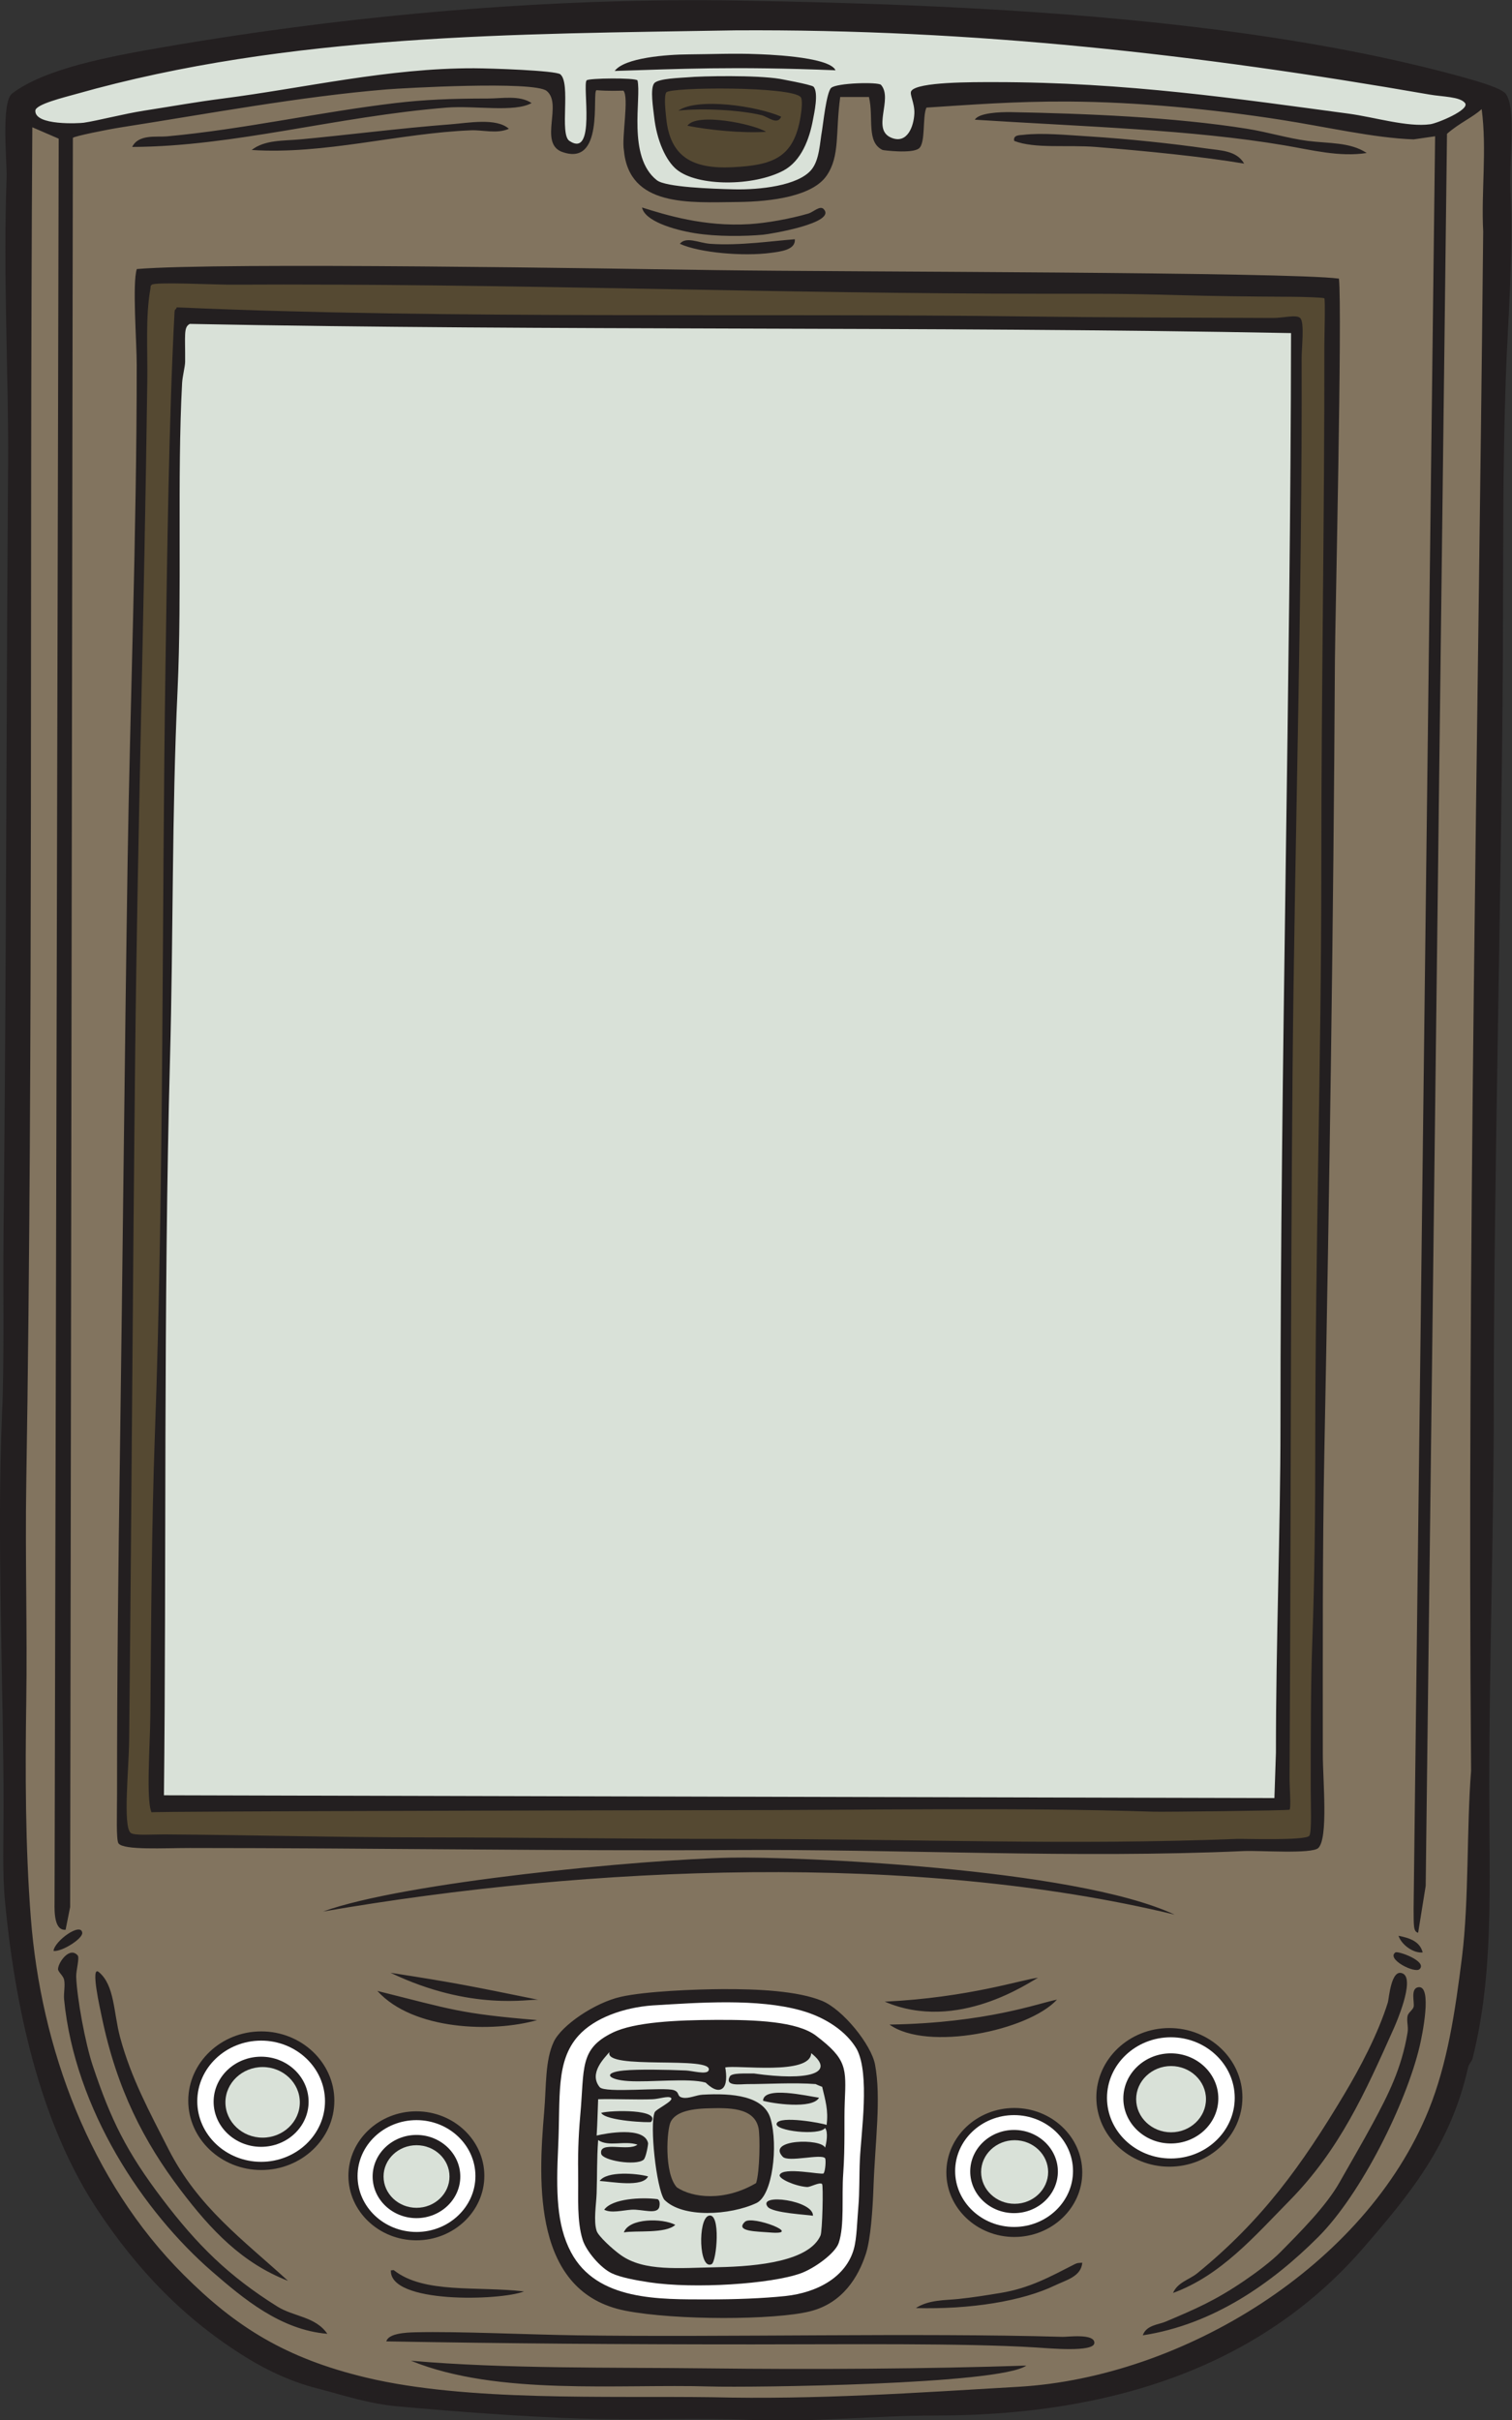
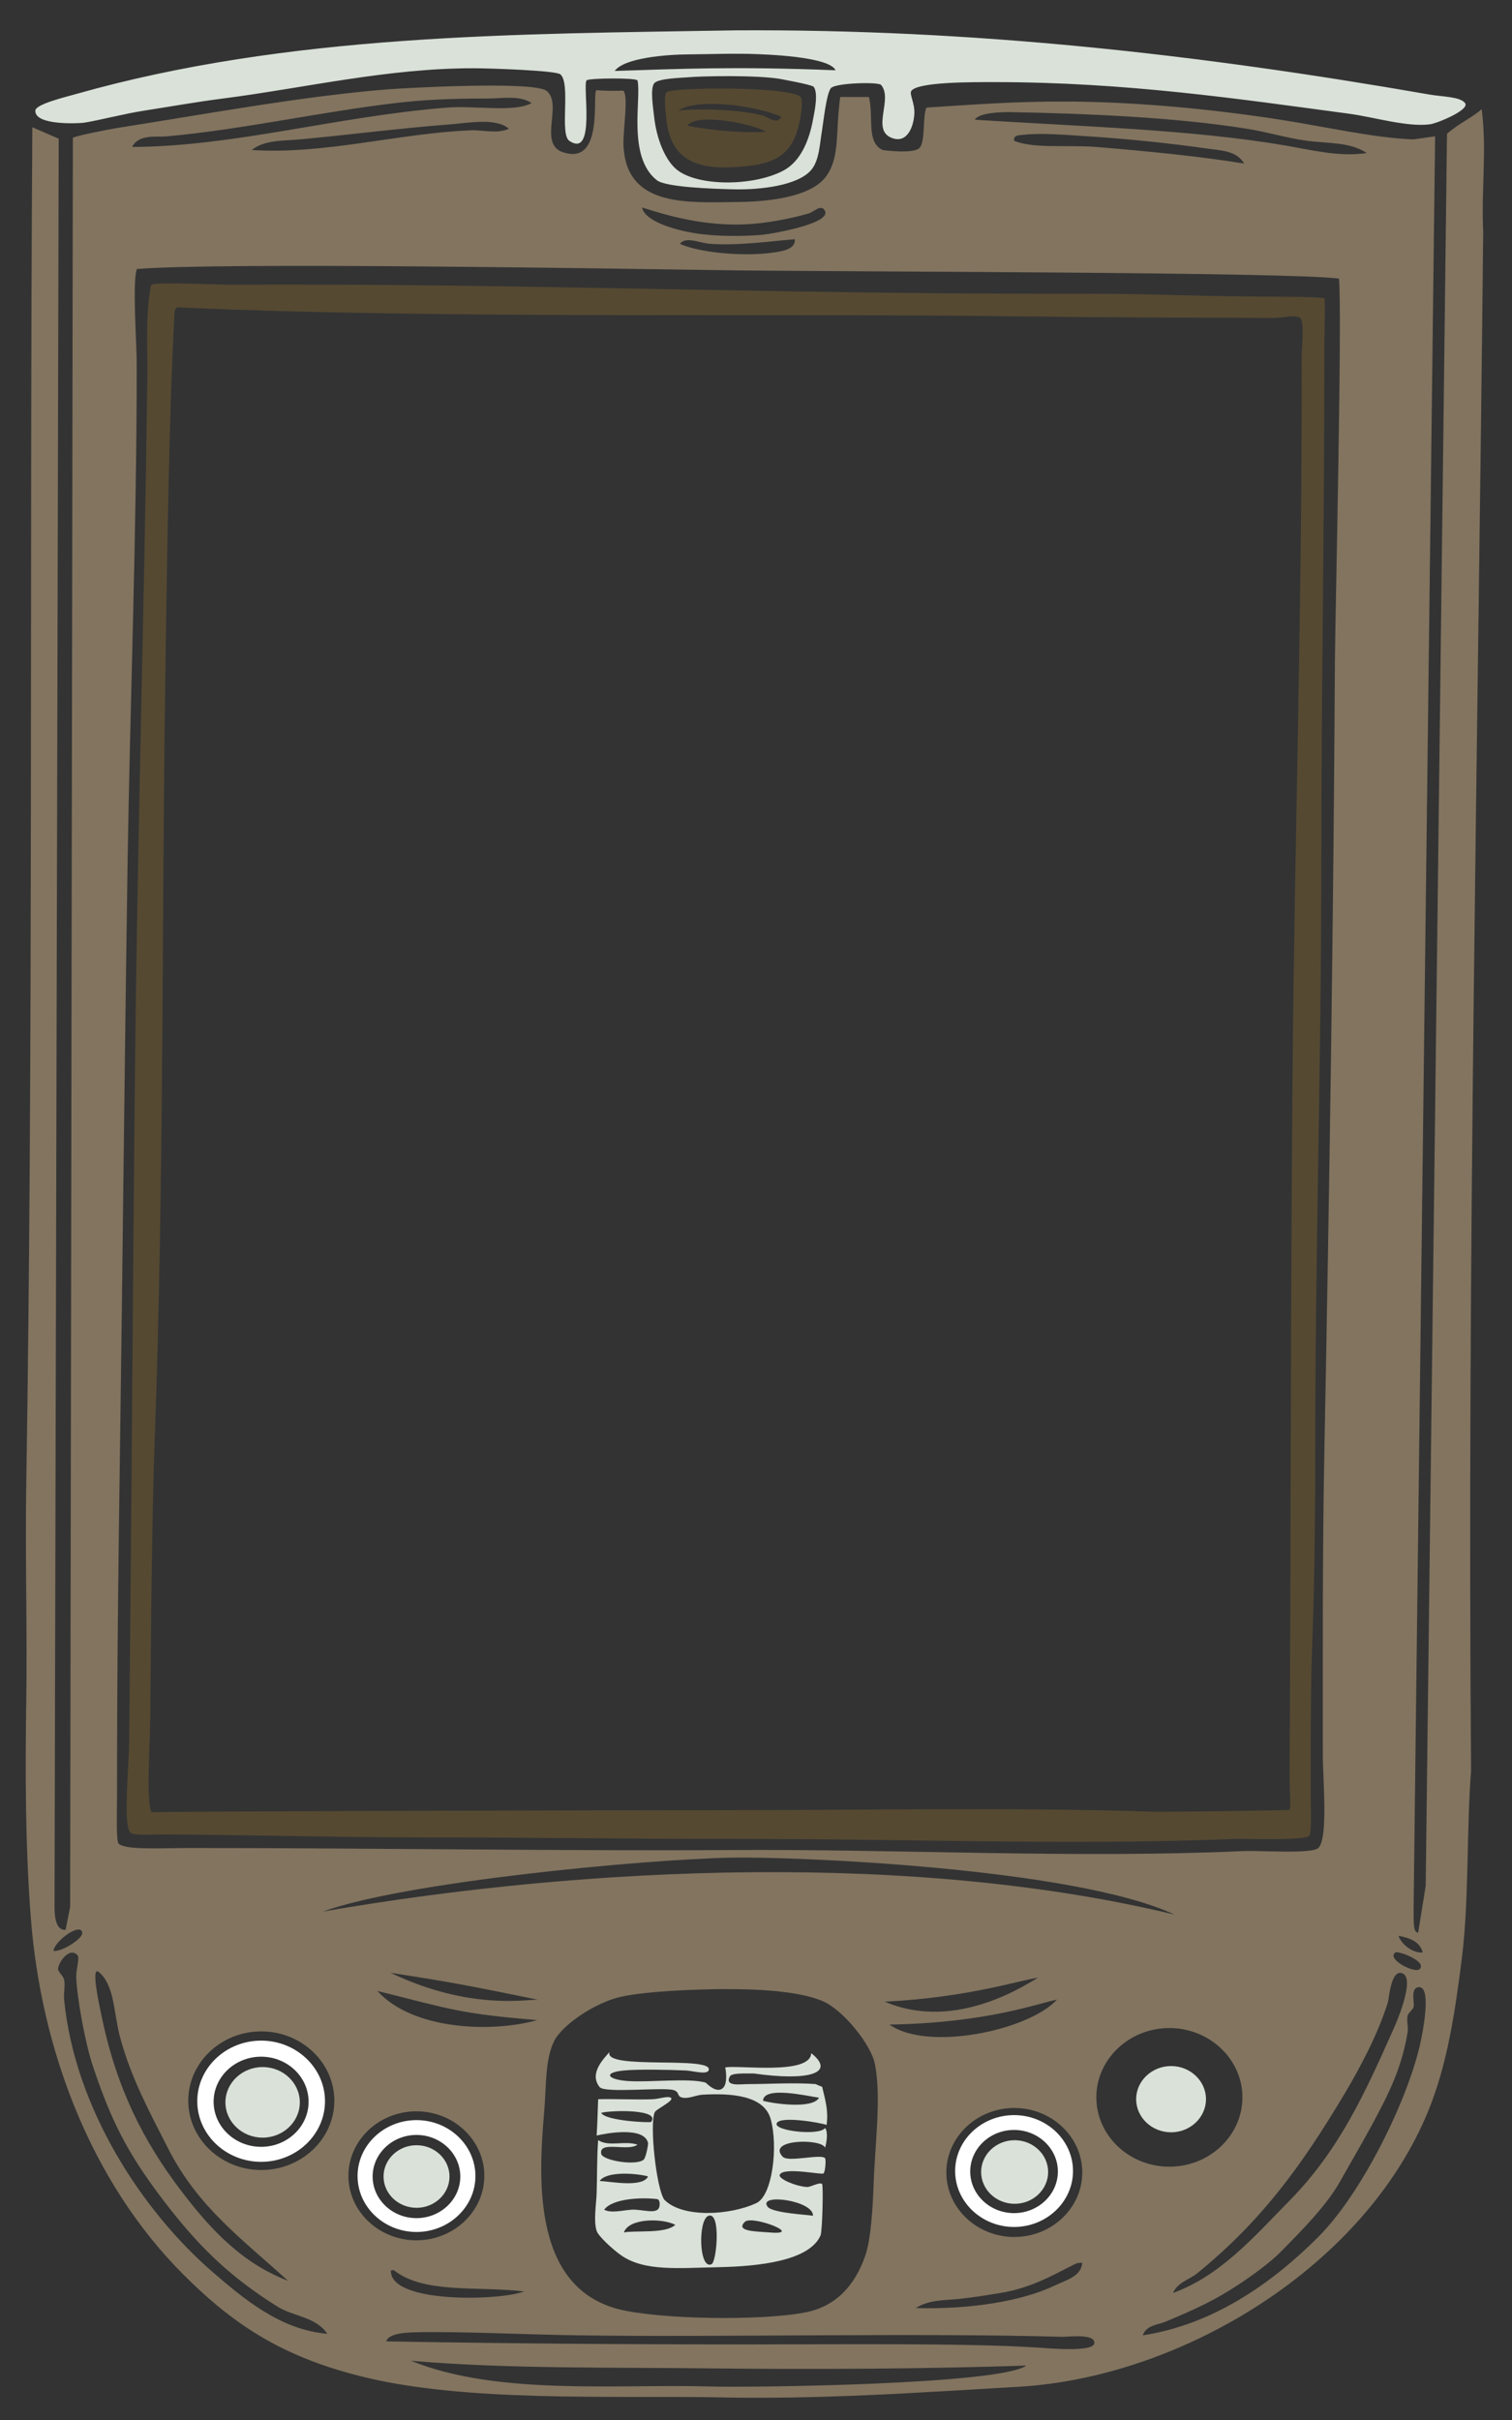
<svg xmlns="http://www.w3.org/2000/svg" viewBox="0 0 499.027 798.467" height="798.467" width="499.027" xml:space="preserve" id="svg2" version="1.1">
  <rect x="0" y="0" width="499.027" height="798.467" fill="#333333" stroke="none" />
  <defs id="defs6" />
  <g transform="matrix(1.333,0,0,-1.333,0,798.467)" id="g10">
    <g transform="scale(0.1)" id="g12">
-       <path id="path14" style="fill:#231f20;fill-opacity:1;fill-rule:evenodd;stroke:none" d="m 1836.93,5988.48 c 555.53,-9.89 1245.07,-39.58 1786.68,-189.89 38.79,-10.77 94.98,-27.25 104.89,-41.21 26.34,-37.1 7.78,-162.88 11.23,-235.99 7.67,-162.38 -6.47,-328.48 -11.23,-460.74 -8.33,-231.24 -6.12,-442.76 -7.49,-696.73 -3.1,-575.16 -22.49,-1284.8 -22.49,-1854.19 0,-298.08 -11.22,-650.73 -11.22,-936.47 0,-259.58 11.5,-466.99 -41.21,-678.006 -2.16,-8.645 -8.98,-12.324 -11.23,-22.481 C 3591.93,680.02 3488.74,557.039 3376.39,427.02 3148.48,163.289 2804.43,11.258 2316.31,11.23 2161.69,11.23 2012.25,-6.133 1866.8,0 1720.66,6.16 1585.12,-1.301 1436.02,3.738 1291.52,8.633 1136.82,20.301 986.52,33.711 911.516,40.398 850.313,61.672 784.25,78.66 721.609,94.766 662.73,122.352 611.938,153.574 457.258,248.652 339.836,371.57 241.098,520.676 111.199,716.816 41.422,982.43 12.598,1281.09 c -7.129,73.82 -3.75,153.01 -3.75,235.97 0,293.73 -17.227,667.21 -3.746,973.94 5.875,133.41 2.008,295.02 3.746,453.24 6.504,591.52 6.777,1297.22 11.246,1899.15 1.539,208.38 -12.773,462.68 -3.75,707.97 1.289,35.09 -14.41,185.77 13.816,207.31 81.59,62.26 243.949,92.11 375.754,114.84 464.484,80.08 960.926,123.34 1431.016,114.97 v 0" />
      <path id="path16" style="fill:#d9e1d8;fill-opacity:1;fill-rule:evenodd;stroke:none" d="m 1819.39,5914.88 c 590.57,3.67 1147.66,-59.2 1719.36,-158.79 33.82,-5.89 76.2,-5.1 88.61,-21.18 12.76,-16.53 -68.44,-50.01 -86.16,-52.45 -56.63,-7.76 -138.33,17.67 -202.27,26.23 -270.65,36.21 -550.17,78.05 -876.54,78.05 -52.7,0 -190.95,0.93 -206.02,-21.87 -5.41,-8.19 8.77,-29.55 7.5,-56.18 -1.51,-31.32 -17.23,-75.31 -56.19,-59.94 -51.23,20.22 4.11,95.82 -26.22,131.11 -6.62,7.7 -110.39,5.1 -123.62,-7.49 -11.79,-11.23 -20.07,-91.82 -22.48,-104.89 -5.63,-30.52 -6.12,-72.89 -26.22,-97.39 -32.91,-40.14 -129.21,-50.11 -191.03,-48.7 -55.42,1.26 -169.67,5.23 -191.69,22.48 -74.2,58.06 -37.72,204.24 -48.06,247.22 -6.81,6.84 -120.26,5.59 -125.86,0.08 -10.99,-10.84 23.72,-194.12 -42.7,-149.91 -25.19,16.77 4.26,142.24 -22.47,164.82 -11.09,9.36 -172.1,14.88 -213.52,14.98 -212.787,0.54 -420.939,-49.15 -621.806,-74.91 -68.465,-8.79 -119.852,-18.34 -194.785,-29.97 -50.418,-7.82 -114.547,-24.69 -149.836,-29.97 -9.461,-1.41 -121.59,-7.98 -119.867,29.97 0.723,15.88 71.886,32.92 101.14,41.2 527.559,149.3 1086.734,148.28 1630.734,157.5 z m 249.34,-98.84 c -15.62,35.23 -184.53,39.53 -195.07,39.98 -53.43,2.36 -114.95,-0.27 -168.56,-0.62 -53.86,-0.36 -158.89,-8.1 -183.13,-41 157.84,4.89 293.06,11.89 546.76,1.64 z m -449.16,-32.44 c -10.2,-13.79 -2.26,-61.64 0,-82.4 6.31,-58.04 28.85,-109.03 56.19,-131.11 52.13,-42.1 189.92,-41.5 263.76,-2.39 44.72,23.69 64.7,78.68 73.37,126 2.81,15.35 14.49,66.2 1.46,81.58 -4.6,5.43 -89.55,20.5 -83.87,19.56 -57.43,9.46 -192.5,7.1 -228.5,3.75 -13.45,-1.25 -73.11,-2.42 -82.41,-14.99 v 0" />
      <path id="path18" style="fill:#554932;fill-opacity:1;fill-rule:evenodd;stroke:none" d="m 1982.92,5749.06 c 4.04,-5.8 2.58,-28.08 -0.86,-48.52 -16.89,-100.58 -67.55,-119.37 -167.74,-124.41 -99.71,-5.03 -155.22,25.53 -164.78,121.32 -1.49,15 -6.2,53.81 0,63.68 8.61,13.69 314,15.76 333.38,-12.07 z m -303.41,-32.88 c 57.88,6.53 152.29,1.85 206.02,-11.24 16.07,-3.92 39.15,-25.81 48.7,-3.74 -59.43,26.24 -206.26,48.03 -254.72,14.98 z m 22.47,-37.46 c 56.5,-11.06 136.07,-18.57 194.79,-14.99 -31.2,19.52 -172.41,48.45 -194.79,14.99 v 0" />
      <path id="path20" style="fill:#554932;fill-opacity:1;fill-rule:evenodd;stroke:none" d="m 375.941,5285.41 c 8.594,7.13 159.973,-0.19 194.786,0 697.543,3.56 1339.073,-22.48 2019.033,-22.48 121.84,0 181.92,0.75 340.87,-3.75 66.07,-1.87 162.14,-3.36 265.95,-3.75 27.88,-0.09 80.74,-1.77 82.42,-3.74 2.73,-3.24 -0.02,-101.69 0,-116.12 0.47,-434.41 -7.5,-850.56 -7.5,-1292.32 0,-487.74 -14.98,-938.89 -14.98,-1434.66 0,-156 -1.46,-321.29 -7.5,-486.98 -3.68,-101.16 -3.74,-231.55 -3.74,-359.6 0,-36.87 3.07,-109.06 -3.75,-116.12 -11.69,-12.12 -160.8,-6.75 -179.8,-7.49 -418.03,-16.26 -776.59,0 -1251.12,0 -278.64,0 -503.84,3.75 -752.91,3.75 -222.622,0 -444.106,6.23 -651.786,7.49 -27.223,0.16 -73.742,-3.48 -82.414,3.74 -19.562,16.3 -4.477,158.04 -3.742,228.5 6.277,599.78 8.859,1133.04 14.988,1700.62 5.969,553.02 22.07,1078.84 29.965,1663.17 1.07,79.06 -4.66,160.59 7.484,228.49 1.317,7.35 -0.648,7.59 3.746,11.25 z m 56.192,-67.43 C 417.938,4949.54 413.77,4606.7 409.664,4337.7 c -9.195,-602.07 -3.348,-1273.81 -26.226,-1899.15 -7.954,-217.29 -9.422,-479.62 -11.243,-696.73 -0.562,-68.59 -10.933,-208.02 2.981,-237.53 -1.977,2.62 1232.914,5.28 1409.214,5.28 360.47,0 738.9,7.29 1071.32,-3.75 24.56,-0.81 335.4,2.77 337.13,4.91 4.22,5.27 -0.16,54.31 0,81.25 3.4,554.7 2.44,1181.67 7.49,1745.57 5.12,571.48 24.22,1179.05 22.47,1764.31 -0.09,28.4 7.65,90.97 -3.74,101.13 -10.04,8.97 -41.56,-0.09 -67.43,0 -178.99,0.67 -434.61,1.28 -614.32,3.75 -637.24,8.75 -1429.3,-7.33 -2097.681,22.47 -4.348,0.2 -1.797,-2.23 -3.746,-3.74 -3.676,-2.84 -2.5,-1.8 -3.75,-7.49 v 0" />
-       <path id="path22" style="fill:#d9e1d8;fill-opacity:1;fill-rule:evenodd;stroke:none" d="m 3196.58,5165.54 c -1.07,-849.38 -26.22,-1825.65 -26.22,-2704.52 0,-256.29 -11.24,-533.13 -11.24,-809.11 l -3.74,-112.37 -2749.466,6.89 c 6.215,550.17 -1.305,1225.92 14.981,1821.09 8.425,307.84 4.359,605.03 18.734,913.99 11.266,242.2 -1.313,525.31 11.23,760.42 0.871,16.27 7.399,40.92 7.496,52.43 0.563,66.3 -4.312,85.97 11.657,93.91 906.988,-17.8 1817.828,-5.41 2726.568,-22.73 v 0" />
-       <path id="path24" style="fill:#ffffff;fill-opacity:1;fill-rule:evenodd;stroke:none" d="m 1615.82,1026.36 c 116.2,7.02 259.88,17.72 368.31,-12.76 60.82,-17.088 112.26,-52.245 137.39,-95.877 32.46,-62.371 10.6,-205.496 7.5,-273.438 -1.85,-40.34 -0.54,-79.527 -3.75,-116.121 -3.18,-36.172 -3.7,-78.125 -11.24,-104.883 -19.1,-67.804 -88.12,-107.687 -169.99,-116.347 -54.59,-5.774 -125.75,-8.387 -190.94,-8.282 -119.11,0.203 -275.39,-4.355 -339.55,117.137 -35.8,67.793 -36.82,149.238 -31.49,262.207 5.8,122.832 -6.72,210.195 50.19,273.438 39.69,44.121 112.22,69.766 183.57,74.926 z m -98.91,-67.434 c -83,-40.305 -69.65,-87.918 -80.13,-203.762 -5.26,-58.32 -6.03,-103.016 -5.23,-158.086 0.62,-43.008 -3.49,-105.437 11.24,-151.328 8.78,-27.363 43.55,-68.906 71.9,-82.402 21.36,-10.164 59,-17.274 93.65,-22.481 110.7,-16.64 301.66,-4.09 374.58,22.481 33.86,12.336 84.97,49.386 93.65,74.914 14.78,43.476 7.02,113.34 11.24,172.312 4.9,68.457 1.86,131.203 3.74,176.059 3.58,84.734 5.84,106.277 -71.17,164.801 -46.63,35.441 -148.63,39.464 -247.02,39.062 -98.4,-0.406 -202.21,-5.234 -256.45,-31.57 v 0" />
      <path id="path26" style="fill:#d9e1d8;fill-opacity:1;fill-rule:evenodd;stroke:none" d="m 1866.8,857.801 c -22.72,-0.36 -55.1,2.004 -59.94,-7.5 -13.01,-25.586 26.48,-18.641 44.95,-18.719 43.23,-0.195 113.12,4.207 168.57,0 -2.85,0.215 15.85,-7.238 15.19,-6.504 7.82,-33.254 15.86,-58.293 11.03,-94.64 -10.54,4.718 -116.4,23.867 -123.61,3.75 -6.66,-18.594 105.79,-31.192 119.87,-11.239 8.19,-9.668 3.34,-38.144 0,-48.703 -9.38,23.391 -145.93,21.067 -104.89,-22.469 13.84,-14.679 95.55,8.274 104.89,-3.75 2.58,-3.312 0.8,-31.808 -3.75,-37.453 -3.62,-4.492 -100.37,17.09 -108.63,-3.75 -3.64,-9.187 37.86,-27.84 67.43,-29.969 8.61,-0.617 31.19,12.911 37.45,7.5 3.47,-3 0.78,-117.023 -3.74,-127.363 -27.66,-63.125 -152.62,-76.711 -254.72,-78.664 -97.27,-1.855 -181.81,-11.031 -239.74,29.973 -20.37,14.414 -55.72,46.883 -59.93,59.929 -8.04,24.922 -0.98,64.895 0,93.645 1.54,44.949 0.29,82.898 3.74,131.102 26.3,-17.567 64.22,-0.547 97.39,-11.231 -22.39,-17.937 -95.68,10.461 -89.89,-22.48 2.98,-16.953 85.54,-30.508 104.88,-14.981 6.17,4.953 11.81,38.574 11.24,41.203 -9.09,42.207 -104.93,24.188 -127.36,18.731 2.24,36.035 2.09,49.785 3.74,89.902 38.67,1.238 94.49,-1.613 134.85,0 15.91,0.637 37.54,8.555 44.96,3.738 10.7,-6.941 -36.61,-27.949 -39.94,-36.289 -12.63,-31.687 3.93,-185.976 23.64,-215.789 44.91,-46.484 163.39,-39.062 228.27,-8.691 40.41,18.918 54.11,141.836 35.26,208.332 -16.26,57.34 -94.81,64.187 -168.57,59.937 -16.1,-0.933 -33.64,-10.203 -48.7,-7.5 -16.45,2.969 -6.4,13.293 -22.47,18.731 -24.13,8.176 -170.81,-8.281 -183.54,7.492 -27.38,33.906 10.72,71.082 24.55,87.129 -17.61,-46.184 261.19,-7.988 245.14,-45.93 -4.67,-11.054 -40.77,-0.652 -56.18,0 -45.78,1.946 -117.84,3.43 -153.58,0 -54,-5.176 -39.6,-23.074 11.23,-26.211 55.26,-3.418 148.95,8.028 191.04,-3.75 1.33,-0.371 24.55,-26.543 41.21,-14.98 11.72,8.137 11.15,33.144 7.5,52.433 28.97,6.856 210.8,-20.265 212.88,35.379 62.64,-49.746 -7.13,-69.519 -141.72,-50.351 z m 22.48,-67.43 c 21.5,-6.555 122.29,-21.789 138.59,7.488 -29.61,4.387 -137.52,29.59 -138.59,-7.488 z m -277.2,-52.441 c 24.76,31.777 -98.41,29.336 -123.61,22.48 11.12,-20.305 121.8,-24.816 123.61,-22.48 z M 1484.73,591.844 c 30.7,-1.953 106.49,-16.629 119.86,11.23 -27.73,7.629 -101.99,14.024 -119.86,-11.23 z m 415.79,-63.68 c 11.9,-16.105 100.7,-19.855 112.37,-22.473 1.39,38.223 -137.52,56.485 -112.37,22.473 z m -337.14,-7.488 c 26.92,1.824 65.14,-13.793 69.29,8.035 2.1,11.055 -1.2,17.629 -5.6,18.184 -39.01,4.871 -111.15,1.523 -131.11,-26.219 17.14,-9.27 44.9,-1.535 67.42,0 z M 1761.91,385.82 c 12.64,6.082 23.57,130.02 -7.49,119.871 -26.86,-8.789 -24.14,-135.117 7.49,-119.871 z m -217.25,78.66 c 28.66,5.422 103.46,-3.847 127.36,18.735 -31.71,16.754 -114.51,17.242 -127.36,-18.735 z m 359.6,0 c 90.6,-8.171 -41.85,43.606 -59.94,26.223 -25.59,-24.59 31.66,-23.672 59.94,-26.223 v 0" />
-       <path id="path28" style="fill:#82745f;fill-opacity:1;fill-rule:evenodd;stroke:none" d="m 1754.42,771.641 c 47.09,1.113 112.67,3.449 123.61,-48.692 4.18,-19.863 3.35,-108.398 -5.99,-136.379 -78.31,-46.16 -157.49,-36.648 -196.22,-10.535 -32.04,35.067 -24.86,143.77 -15.04,162.617 11.29,21.668 42.25,31.786 93.64,32.989 v 0" />
      <path id="path30" style="fill:#ffffff;fill-opacity:1;fill-rule:evenodd;stroke:none" d="m 646.563,939.199 c 87.085,0 158.117,-67.383 158.117,-150 0,-82.629 -71.032,-150.011 -158.117,-150.011 -87.086,0 -158.118,67.382 -158.118,150.011 0,82.617 71.032,150 158.118,150 z m -0.059,-39.765 c 64.75,0 117.582,-50.118 117.582,-111.551 0,-61.449 -52.832,-111.574 -117.582,-111.574 -64.781,0 -117.602,50.125 -117.602,111.574 0,61.433 52.821,111.551 117.602,111.551 v 0" />
      <path id="path32" style="fill:#82745f;fill-opacity:1;fill-rule:evenodd;stroke:none" d="m 2080.31,5749.89 c 23.73,0 47.46,0 71.17,0 12.38,-51.57 -7.27,-111.46 33.73,-131.1 1.42,-0.69 72.54,-9.78 89.89,3.75 17.33,13.49 8.2,77.87 18.73,101.13 109.07,6.9 216.59,15.74 352.11,14.98 169.38,-0.94 358.11,-18.98 524.42,-44.95 115.97,-18.1 231.5,-45.24 329.64,-48.7 l 53.25,7.7 L 3500,1266.09 c 0.43,-40.91 -1.11,-57.11 11.24,-59.94 l 18.72,116.14 52.74,4336.51 c 31.59,27.54 62.76,40.05 85.86,61.12 13.22,-100.8 -1.38,-202.52 3.74,-303.41 -12.31,-1229.08 -40.34,-2571.63 -29.96,-3809.55 -11.32,-142.34 -4.98,-320.13 -22.48,-460.74 -16.67,-133.99 -36.01,-263.693 -82.4,-378.322 C 3380.64,380.457 2927.34,106.055 2522.32,82.402 2269.18,67.644 2021.6,50.117 1762.73,56.562 1500.46,60.195 1157,45.625 907.859,104.883 706.973,152.664 583.32,230.887 454.609,359.598 222.988,591.219 101.211,920.176 76.273,1243.61 62.68,1420.08 62.355,1602.23 65.043,1779.27 c 2.691,178 -2.941,356.92 0,539.4 17.746,1102.17 7.902,2265.45 14.976,3356.31 l 65.317,-28.21 -10.285,-4365.68 c -0.516,-25.32 -0.012,-70.13 27.383,-67.45 l 11.234,56.2 6.762,4378.91 c 3.004,4.03 83.054,20.36 120.593,26.23 211.336,32.98 443.207,76.21 655.536,93.64 39.879,3.27 365.881,21.78 397.051,-3.75 39.37,-32.23 -18.47,-125.86 35.42,-149.83 108.92,-42.31 75.95,145.75 87.71,151.74 30.99,-2.46 52.12,-1.31 66.75,-1.17 14.5,-15.16 -4.53,-116.6 1.17,-146.82 12.57,-142.2 163.25,-129.93 281.8,-128.79 87.52,0.85 185.67,15.23 220.14,65.11 33.71,48.77 21.58,106.73 33.71,194.78 z M 646.969,962.031 c 99.609,0 180.844,-77.082 180.844,-171.574 0,-94.5 -81.235,-171.57 -180.844,-171.57 -99.61,0 -180.844,77.07 -180.844,171.57 0,94.492 81.234,171.574 180.844,171.574 z M 1030.92,764.188 c 92.68,0 168.27,-71.708 168.27,-159.637 0,-87.918 -75.59,-159.641 -168.27,-159.641 -92.678,0 -168.268,71.723 -168.268,159.641 0,87.929 75.59,159.637 168.268,159.637 z m 1480.46,8.273 c -92.69,0 -168.27,-71.711 -168.27,-159.641 0,-87.918 75.58,-159.636 168.27,-159.636 92.67,0 168.26,71.718 168.26,159.636 0,87.93 -75.59,159.641 -168.26,159.641 z m 383.94,197.832 c -99.61,0 -180.85,-77.07 -180.85,-171.574 0,-94.492 81.24,-171.571 180.85,-171.571 99.61,0 180.85,77.079 180.85,171.571 0,94.504 -81.24,171.574 -180.85,171.574 z M 1207.52,5746.15 c -91.57,0 -159.02,-3.02 -228.489,-11.24 -189.23,-22.42 -376.965,-65.21 -565.625,-82.41 -26.043,-2.38 -70.359,5.98 -86.16,-26.22 252.859,1.03 505.231,75.54 779.144,97.39 69.35,5.53 166.96,-12.58 209.77,11.24 -29.77,19.99 -72.66,11.24 -108.64,11.24 z m 2030.26,-104.89 c -48.2,6.18 -98.66,21.77 -149.83,29.97 -180.88,28.97 -401.02,37.7 -584.34,41.2 -28.25,0.54 -80.59,-1.83 -89.91,-18.73 270.04,-17.31 536.93,-24.38 767.9,-63.68 66.43,-11.3 134.81,-29.16 202.28,-18.73 -40.92,27.32 -94.02,23.3 -146.1,29.97 z m -2120.15,41.2 c -129.482,-9.97 -257.704,-26.7 -374.595,-37.46 -41.73,-3.83 -87.531,-0.88 -119.859,-26.21 180.64,-11.86 364.867,41.74 543.144,48.69 29.52,1.15 63.74,-9.35 93.64,3.75 -30.65,27.78 -101.63,14.37 -142.33,11.23 z m 1869.19,-59.92 c -81.86,11.79 -193.3,23.81 -292.18,29.96 -56.36,3.5 -115.64,9.2 -161.08,3.75 -8.14,-0.99 -25.75,0.31 -22.47,-14.99 50.71,-19.9 132.25,-9.32 202.28,-14.98 127.39,-10.32 264.55,-24 367.09,-41.21 -18.89,32.66 -58.24,32.36 -93.64,37.47 z M 1720.71,5412.76 c 54.14,-8.74 123.05,-7.87 168.57,-3.74 17.08,1.55 184.09,29.13 149.83,63.68 -9.15,9.22 -25.56,-7.77 -37.46,-11.24 -44.92,-13.1 -103.39,-23.57 -146.09,-26.22 -112.24,-6.97 -207.6,22.9 -265.95,41.2 6.82,-33.37 77.28,-54.99 131.1,-63.68 z m 37.46,-26.22 c -27.39,2 -59.47,19.14 -74.92,0 48.92,-22.36 157.24,-31.45 224.76,-22.47 23.97,3.19 62.27,7.16 59.93,33.71 -51.09,-3.61 -136.83,-16.55 -209.77,-11.24 z M 338.492,5086.88 c 0,-423.11 -16.719,-847.84 -22.476,-1224.9 -7.403,-484.3 -12.633,-1015.64 -18.735,-1445.92 -4.578,-322.72 -7.484,-552.88 -7.484,-865.28 0,-50.19 -2.57,-115.64 3.742,-123.62 13.465,-17.02 112.441,-11.23 176.051,-11.23 456.031,0 933.89,-7.69 1340.46,-5.04 421.63,2.74 851.88,-21.43 1270.41,-2.46 37.82,1.71 167.43,-7.94 183.54,7.5 25.15,24.09 11.25,167.16 11.25,232.23 0,257.35 -0.95,504.29 3.75,745.43 12.58,646.74 22.75,1318.46 26.21,1962.84 0.48,89.32 18.57,868.15 9.93,943.96 -124.71,16.73 -1231.98,16.55 -1534,20.91 -245.23,3.55 -1235.937,20.17 -1442.449,2.77 -11.343,-35.64 -0.199,-180.18 -0.199,-237.19 z M 1810.04,1392.08 c -223,-4.67 -809,-60.43 -1010.251,-133.38 661.001,114.38 1465.191,147.65 2108.361,-7.59 -248.84,116.23 -947.18,144.14 -1098.11,140.97 z M 203.633,1206.15 c -3.11,26.77 -68.559,-20 -71.168,-44.95 20.57,-2.74 72.855,30.48 71.168,44.95 z m 3318.837,-48.68 c -6.74,26.96 -31.71,35.71 -59.93,41.2 8.23,-23.49 38.01,-43.7 59.93,-41.2 z M 967.02,1107.09 c 201.25,-96.31 346.39,-63.71 365.98,-66.86 -171.8,34.87 -203.14,41.57 -365.98,66.86 z m 2547.96,9.17 c 19.28,19.38 -53.54,45.56 -59.93,41.21 -23.68,-16.16 48.09,-53.13 59.93,-41.21 z M 686.855,280.938 C 566.199,356.348 488.551,433.074 402.168,546.895 313.27,664.012 274.578,742.859 229.855,876.523 c -18.64,55.723 -39.171,166.607 -41.199,221.007 -0.543,14.36 8.711,46.65 3.746,52.44 -19.937,23.21 -48.449,-17.47 -48.695,-33.71 -0.109,-6.9 12.762,-16.12 14.981,-26.23 3.175,-14.5 -1.477,-33.57 0,-48.69 C 185.203,769.266 354.629,515.203 525.777,367.09 602.68,300.547 694.566,223.105 810.469,213.516 781.031,256.473 727.25,255.684 686.855,280.938 Z M 1329.94,989.98 c -110.1,-31.339 -307.12,-25.617 -395.549,72.16 184.459,-45.86 202.949,-56.09 395.549,-72.16 z M 417.152,670.508 c -46.843,91.933 -93.007,176.875 -119.871,277.187 -16.386,61.195 -13.136,128.095 -52.437,161.065 -21.864,18.34 3.07,-91.16 7.484,-112.365 C 289.371,818.68 356.465,688.816 447.113,569.363 522.344,470.242 599.516,388.594 713.074,344.617 601.758,446.406 490.629,526.316 417.152,670.508 Z M 3192.84,543.145 c 123.83,125.839 187.08,267.019 258.46,427.019 4.05,9.082 52.7,119.446 22.48,134.856 -29.59,15.09 -34.76,-62.56 -37.46,-71.16 -24.72,-79.145 -69.79,-163.587 -108.63,-228.501 -103.8,-173.523 -201.96,-310.586 -363.35,-442.011 -19.54,-15.918 -48.48,-22.09 -59.94,-48.7 118.11,42.813 202.42,141.094 288.44,228.497 z M 2190.59,1035.61 c 180.89,-77.544 359.98,49.91 379.53,59.12 -37.45,-3.52 -170.4,-49.07 -379.53,-59.12 z M 3264,453.242 c 106.13,106.121 217.39,330.156 250.98,471.981 5.63,23.742 32.73,152.597 -3.74,146.087 -19.8,-3.55 -8.39,-38.31 -11.24,-48.7 -2.14,-7.8 -13.31,-14.15 -14.98,-22.47 -2.7,-13.394 2.51,-26.136 0,-41.214 -14.93,-89.367 -48.22,-154.356 -86.16,-224.738 -25.76,-47.793 -55.96,-99.227 -82.4,-146.094 -33.09,-58.574 -96.88,-122.43 -146.1,-172.305 -22.41,-22.715 -59.05,-50.164 -89.9,-71.172 -71.94,-48.984 -121.21,-70.086 -194.78,-101.14 -17.95,-7.579 -47.48,-8.387 -56.19,-33.711 174.07,26.574 319.49,128.449 434.51,243.476 z M 1537.32,1047.68 c -65.53,-14.77 -147.14,-71.02 -166.14,-111.215 -21.9,-46.367 -18.3,-108.945 -23.84,-173.692 -15.18,-177.16 -27.92,-447.453 201.42,-492.148 124.09,-24.191 369.54,-23.301 456.65,-1.523 81.39,20.234 120.14,85.781 138.59,142.937 11.65,36.125 16.72,107.902 18.73,164.816 3.9,111.036 19.52,220.313 3.75,303.418 -9.29,48.907 -79.36,136.037 -131.12,157.317 -60.07,24.71 -159.6,29.5 -245.98,29.08 -65.77,-0.32 -190.09,-5.06 -252.06,-18.99 z m 665.06,-68.813 c 93.92,-67.129 344.23,-15 414.71,61.823 -45.9,-8.85 -172.96,-57.741 -414.71,-61.823 z M 2660.93,385.82 c -59.92,-30.48 -110.84,-59.238 -183.55,-71.172 -34.71,-5.695 -68.25,-11.183 -104.89,-14.98 -33.01,-3.43 -72.91,-1.633 -104.88,-22.48 134.23,-3.536 263.05,16.882 344.62,56.191 27.09,13.055 64.76,21.746 67.43,56.191 -10.92,-1.047 -11.88,-0.265 -18.73,-3.75 z m -1363.5,-67.422 c -116.2,13.594 -247.45,-6.523 -322.141,52.442 -1.539,1.211 -5.726,-0.938 -7.5,0 -4.238,-83.281 270.561,-75.606 329.641,-52.442 z m 565.62,-131.101 c 230.11,0 522.39,3.406 700.49,-7.5 32.44,-1.984 145.71,-12.844 146.08,11.238 0.38,23.914 -66.47,14.629 -78.66,14.981 -355.67,10.3 -841.39,-1.418 -1202.42,3.75 -124.97,1.785 -292.02,10.125 -400.81,7.492 -22.36,-0.539 -66.097,-2.57 -71.171,-22.473 301.081,-5.32 569.481,-7.488 906.491,-7.488 z m -111.11,-59.301 c -236.07,2.813 -499.23,-1.687 -734.46,18.859 213.93,-87.335 514.25,-57.011 741.2,-63.749 96.97,-2.883 716.85,4.316 782.37,51.739 -243.12,-8.067 -524.73,-9.981 -789.11,-6.848 v 0" />
      <path id="path34" style="fill:#d9e1d8;fill-opacity:1;fill-rule:evenodd;stroke:none" d="m 650.254,873.77 c 50.723,0 92.09,-39.25 92.09,-87.375 0,-48.114 -41.367,-87.364 -92.09,-87.364 -50.723,0 -92.094,39.25 -92.094,87.364 0,48.125 41.371,87.375 92.094,87.375 v 0" />
      <path id="path36" style="fill:#ffffff;fill-opacity:1;fill-rule:evenodd;stroke:none" d="m 1031.21,742.43 c 80.37,0 145.92,-62.188 145.92,-138.438 0,-76.238 -65.55,-138.426 -145.92,-138.426 -80.366,0 -145.913,62.188 -145.913,138.426 0,76.25 65.547,138.438 145.913,138.438 z m -0.05,-36.7 c 59.75,0 108.51,-46.25 108.51,-102.949 0,-56.699 -48.76,-102.957 -108.51,-102.957 -59.781,0 -108.527,46.258 -108.527,102.957 0,56.699 48.746,102.949 108.527,102.949 v 0" />
      <path id="path38" style="fill:#d9e1d8;fill-opacity:1;fill-rule:evenodd;stroke:none" d="m 1031.29,680.301 c 44.98,0 81.65,-34.793 81.65,-77.461 0,-42.664 -36.67,-77.457 -81.65,-77.457 -44.974,0 -81.649,34.793 -81.649,77.457 0,42.668 36.675,77.461 81.649,77.461 v 0" />
      <path id="path40" style="fill:#ffffff;fill-opacity:1;fill-rule:evenodd;stroke:none" d="m 2510.79,754.824 c 80.37,0 145.92,-62.187 145.92,-138.429 0,-76.239 -65.55,-138.426 -145.92,-138.426 -80.36,0 -145.91,62.187 -145.91,138.426 0,76.242 65.55,138.429 145.91,138.429 z m -0.05,-36.691 c 59.76,0 108.51,-46.258 108.51,-102.957 0,-56.699 -48.75,-102.949 -108.51,-102.949 -59.78,0 -108.52,46.25 -108.52,102.949 0,56.699 48.74,102.957 108.52,102.957 v 0" />
      <path id="path42" style="fill:#d9e1d8;fill-opacity:1;fill-rule:evenodd;stroke:none" d="m 2512.18,692.703 c 45.69,0 82.96,-35.351 82.96,-78.699 0,-43.352 -37.27,-78.711 -82.96,-78.711 -45.7,0 -82.96,35.359 -82.96,78.711 0,43.348 37.26,78.699 82.96,78.699 v 0" />
-       <path id="path44" style="fill:#ffffff;fill-opacity:1;fill-rule:evenodd;stroke:none" d="m 2899,947.469 c 87.09,0 158.12,-67.391 158.12,-150.008 0,-82.617 -71.03,-150 -158.12,-150 -87.09,0 -158.11,67.383 -158.11,150 0,82.617 71.02,150.008 158.11,150.008 z m -0.06,-39.766 c 64.75,0 117.58,-50.125 117.58,-111.562 0,-61.446 -52.83,-111.563 -117.58,-111.563 -64.78,0 -117.6,50.117 -117.6,111.563 0,61.437 52.82,111.562 117.6,111.562 v 0" />
      <path id="path46" style="fill:#d9e1d8;fill-opacity:1;fill-rule:evenodd;stroke:none" d="m 2899.51,876.25 c 47.6,0 86.43,-36.836 86.43,-81.992 0,-45.168 -38.83,-82 -86.43,-82 -47.61,0 -86.44,36.832 -86.44,82 0,45.156 38.83,81.992 86.44,81.992 v 0" />
    </g>
  </g>
</svg>